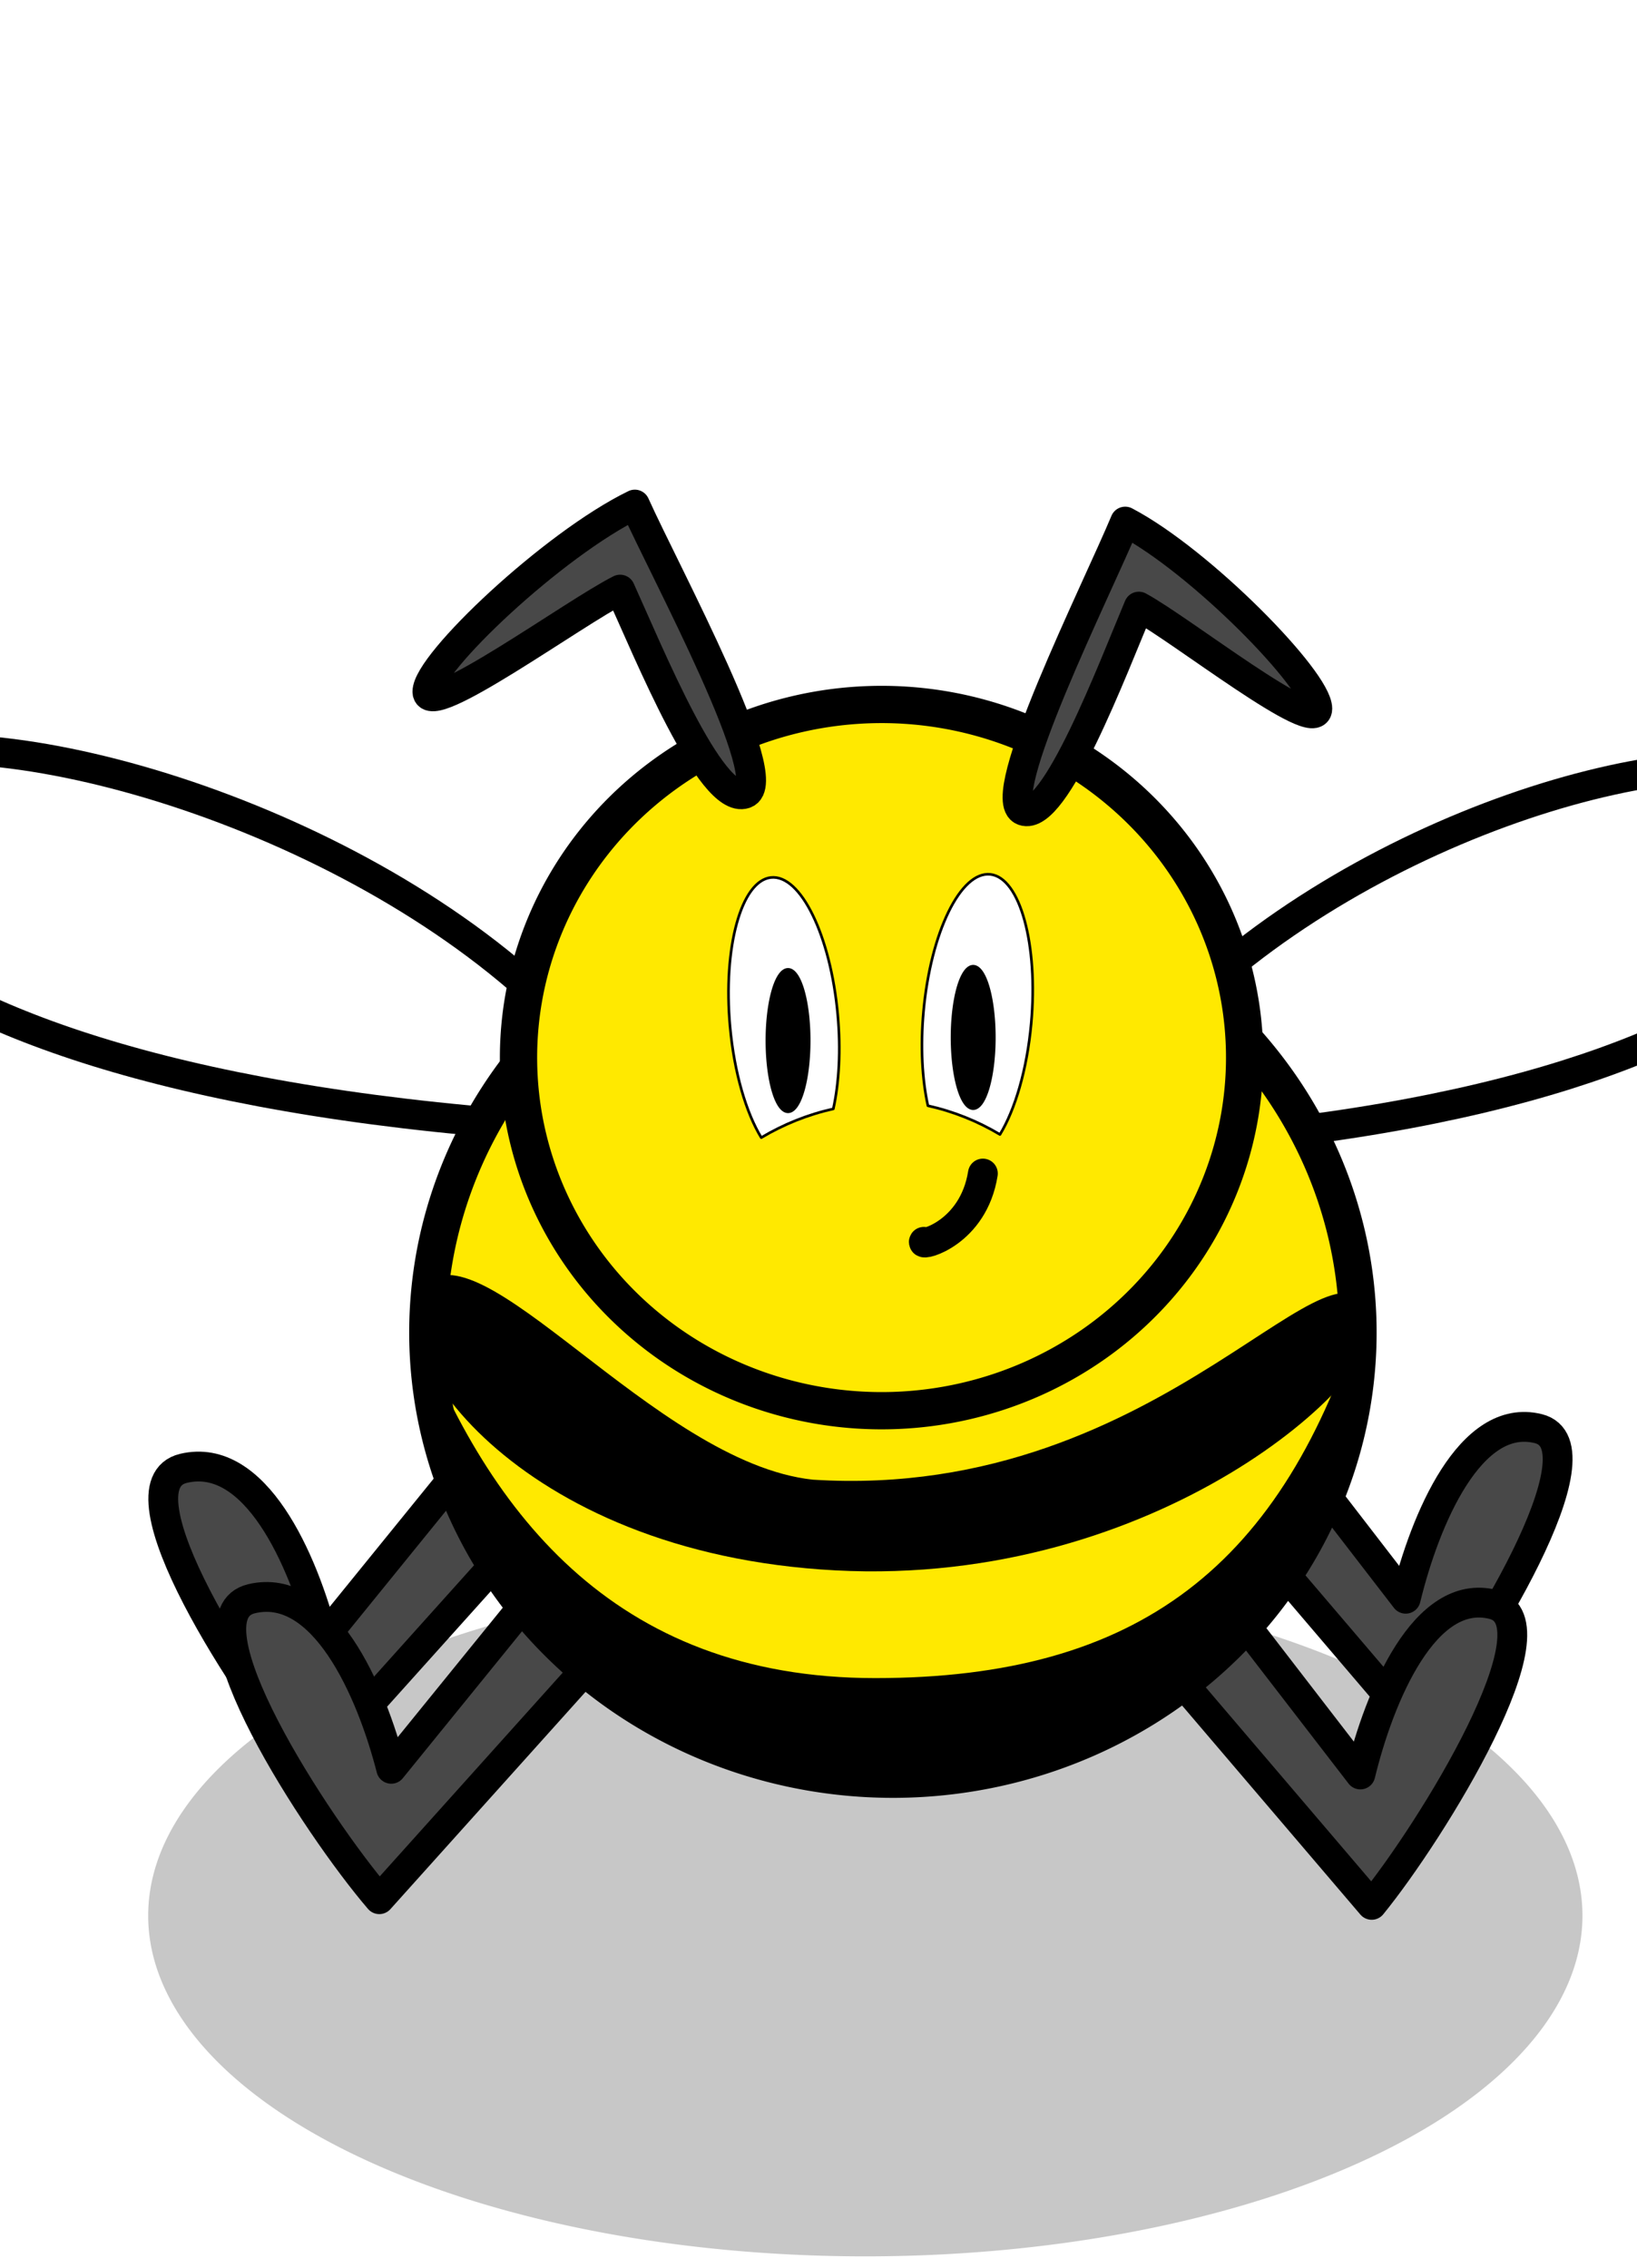
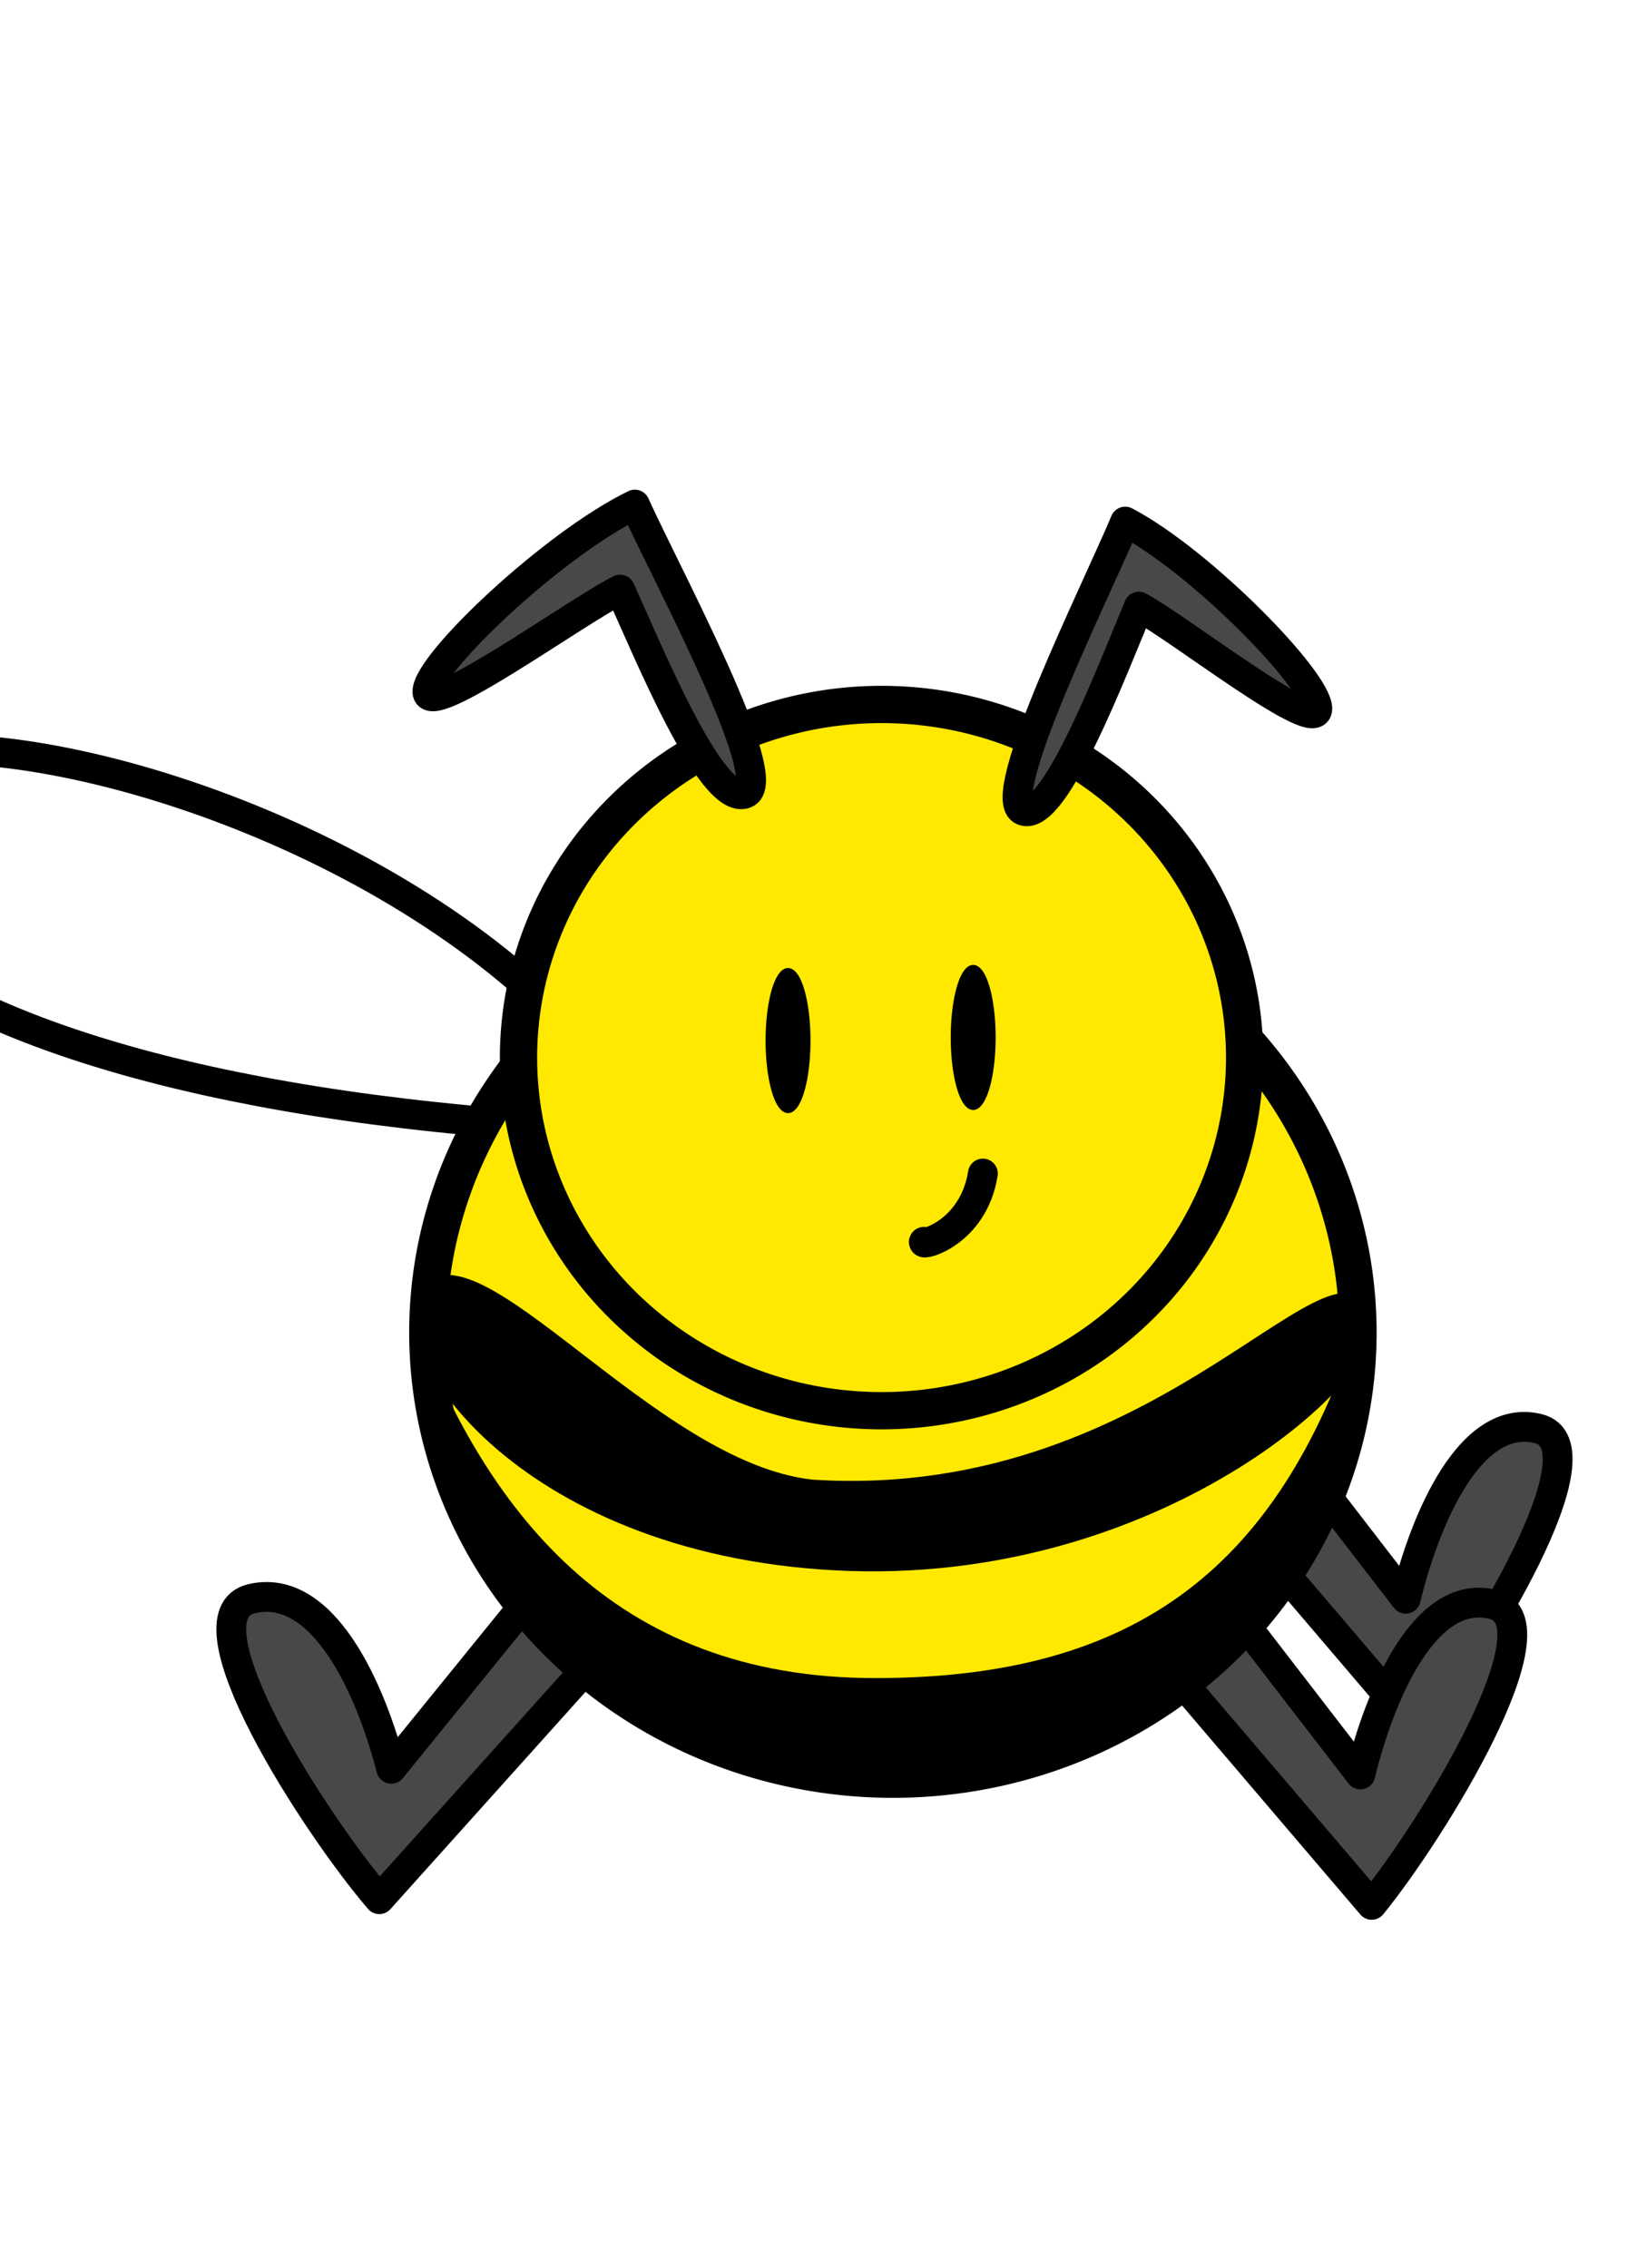
<svg xmlns="http://www.w3.org/2000/svg" width="288.805" height="400">
  <defs>
    <filter height="1.882" y="-0.441" width="1.073" x="-0.037" id="filter3307">
      <feGaussianBlur id="feGaussianBlur3309" stdDeviation="4.457" />
    </filter>
    <filter id="filter3272">
      <feGaussianBlur id="feGaussianBlur3274" stdDeviation="9.816" />
    </filter>
  </defs>
  <g>
    <title>Layer 1</title>
    <g id="layer1">
      <g fill="#000000" filter="url(#filter3272)" transform="matrix(0.351,0,0,0.351,236.134,148.883) " id="g3204" />
      <g transform="matrix(0.351,0,0,0.351,236.134,143.975) " id="g3200" />
    </g>
    <g id="svg_1">
-       <path opacity="0.55" fill="#484848" fill-rule="nonzero" stroke-width="5.944" stroke-linecap="round" stroke-linejoin="round" stroke-miterlimit="4" filter="url(#filter3307)" d="m279.182,337.906a126.519,60.094 0 1 1 -253.039,0a126.519,60.094 0 1 1 253.039,0z" id="path3293" />
      <g id="svg_26" />
-       <path id="svg_27" stroke="#000000" d="m112.403,248l-57.486,64c-11.158,-13 -35.17,-50 -22.535,-53c12.635,-3 21.058,16 24.641,30l38.958,-48" stroke-linecap="round" stroke-linejoin="round" stroke-dasharray="null" stroke-width="5.259" fill="#484848" />
      <path id="svg_28" d="m195.403,241l54.597,64c10.597,-13 33.403,-50 21.403,-53c-12,-3 -20,16 -23.403,30l-37,-48" stroke-linecap="round" stroke-linejoin="round" stroke-dasharray="null" stroke-width="5.259" stroke="#000000" fill="#484848" />
      <path stroke="#000000" id="svg_23" d="m124.403,271l-57.486,64c-11.158,-13 -35.17,-50 -22.535,-53c12.635,-3 21.058,16 24.641,30l38.958,-48" stroke-linecap="round" stroke-linejoin="round" stroke-dasharray="null" stroke-width="5.259" fill="#484848" />
      <path id="svg_24" d="m187.403,272l54.597,64c10.597,-13 33.403,-50 21.403,-53c-12,-3 -20,16 -23.403,30l-37,-48" stroke-linecap="round" stroke-linejoin="round" stroke-dasharray="null" stroke-width="5.259" stroke="#000000" fill="#484848" />
-       <path stroke="#000000" id="svg_17" d="m204.402,182c32.373,-35 90.645,-53 113.769,-45c23.124,8 9.249,57 -116.171,65" stroke-linecap="round" stroke-linejoin="round" stroke-width="5.259" fill="#ffffff" />
      <path id="svg_18" d="m98.403,179c-35,-35 -98,-53 -123,-45c-25,8 -10,57 125.597,65" stroke-linecap="round" stroke-linejoin="round" stroke-width="5.259" stroke="#000000" fill="#ffffff" />
      <path id="svg_8" stroke="#000000" fill="#ffe900" fill-rule="nonzero" stroke-width="6.574" stroke-linejoin="round" stroke-miterlimit="4" d="m239.538,232.498a82.009,78.747 0 1 1 -164.018,5.1a82.009,78.747 0 1 1 164.018,-5.1z" />
      <path id="svg_9" stroke="#000000" fill="#ffe900" fill-rule="nonzero" stroke-width="6.574" stroke-linejoin="round" stroke-miterlimit="4" d="m219.548,184.532a64.019,62.256 0 1 1 -128.037,4.032a64.019,62.256 0 1 1 128.037,-4.032z" />
-       <path id="svg_10" fill="#ffffff" fill-rule="nonzero" stroke="#000000" stroke-width="0.465" stroke-linejoin="round" stroke-miterlimit="4" d="m135.999,154.782c-5.244,0.592 -8.467,12.372 -7.202,26.314c0.738,8.128 2.845,15.2 5.51,19.568c3.932,-2.346 8.195,-4.06 12.709,-5.071c1.013,-4.569 1.343,-10.396 0.777,-16.639c-1.265,-13.942 -6.551,-24.762 -11.795,-24.171z" />
      <path id="svg_11" fill="#000000" fill-rule="nonzero" stroke="#000000" stroke-width="0.811" stroke-linejoin="round" stroke-miterlimit="4" d="m142.583,183.147a3.554,12.381 0 1 1 -7.108,0.802a3.554,12.381 0 1 1 7.108,-0.802z" />
-       <path id="svg_12" fill="#ffffff" fill-rule="nonzero" stroke="#000000" stroke-width="0.465" stroke-linejoin="round" stroke-miterlimit="4" d="m174.723,154.229c5.243,0.592 8.467,12.372 7.202,26.314c-0.738,8.128 -2.845,15.2 -5.51,19.568c-3.932,-2.346 -8.195,-4.06 -12.709,-5.071c-1.013,-4.569 -1.343,-10.396 -0.777,-16.639c1.265,-13.942 6.551,-24.762 11.795,-24.171z" />
      <path id="svg_13" fill="#000000" fill-rule="nonzero" stroke="#000000" stroke-width="0.811" stroke-linejoin="round" stroke-miterlimit="4" d="m168.139,182.594a-3.554,12.381 0 1 1 7.108,0.802a-3.554,12.381 0 1 1 -7.108,-0.802z" />
      <path id="svg_14" stroke="#000000" stroke-linecap="round" d="m173.403,207c-1.678,10.538 -10.908,12.796 -10.406,12.043" stroke-linejoin="round" stroke-width="5.259" fill="none" />
      <path id="svg_15" d="m109.403,104c5,11 16,38 22,36c6,-2 -14,-39 -19.403,-51c-14.403,7 -36.597,28 -36.597,33c0,5 26,-14 34,-18z" stroke-linecap="round" stroke-linejoin="round" stroke-width="5.259" stroke="#000000" fill="#484848" />
      <path id="svg_16" stroke="#000000" d="m200.916,107c-4.63,11 -14.817,38 -20.373,36c-5.556,-2 12.965,-39 17.968,-51c13.338,7 33.892,28 33.892,33c0,5 -24.078,-14 -31.486,-18z" stroke-linecap="round" stroke-linejoin="round" stroke-width="5.259" fill="#484848" />
      <path stroke-opacity="0" id="svg_20" d="m72.403,231c13,35.249 35.591,65 82,65c46.409,0 72,-19.751 86,-65c0,44.751 -37.591,81 -84,81c-46.409,0 -84,-36.249 -84,-81z" stroke-linecap="null" stroke-linejoin="round" stroke-width="6.574" stroke="#000000" fill="#000000" />
      <path id="svg_21" d="m74.403,227c-8,10 16,47 73,50c57,3 97,-34 95,-44c-6,-21 -36,32 -99,28c-28,-3 -59,-46 -69,-34z" stroke-opacity="0" stroke-linecap="null" stroke-linejoin="round" stroke-dasharray="null" stroke-width="6.574" stroke="#000000" fill="#000000" />
    </g>
  </g>
</svg>